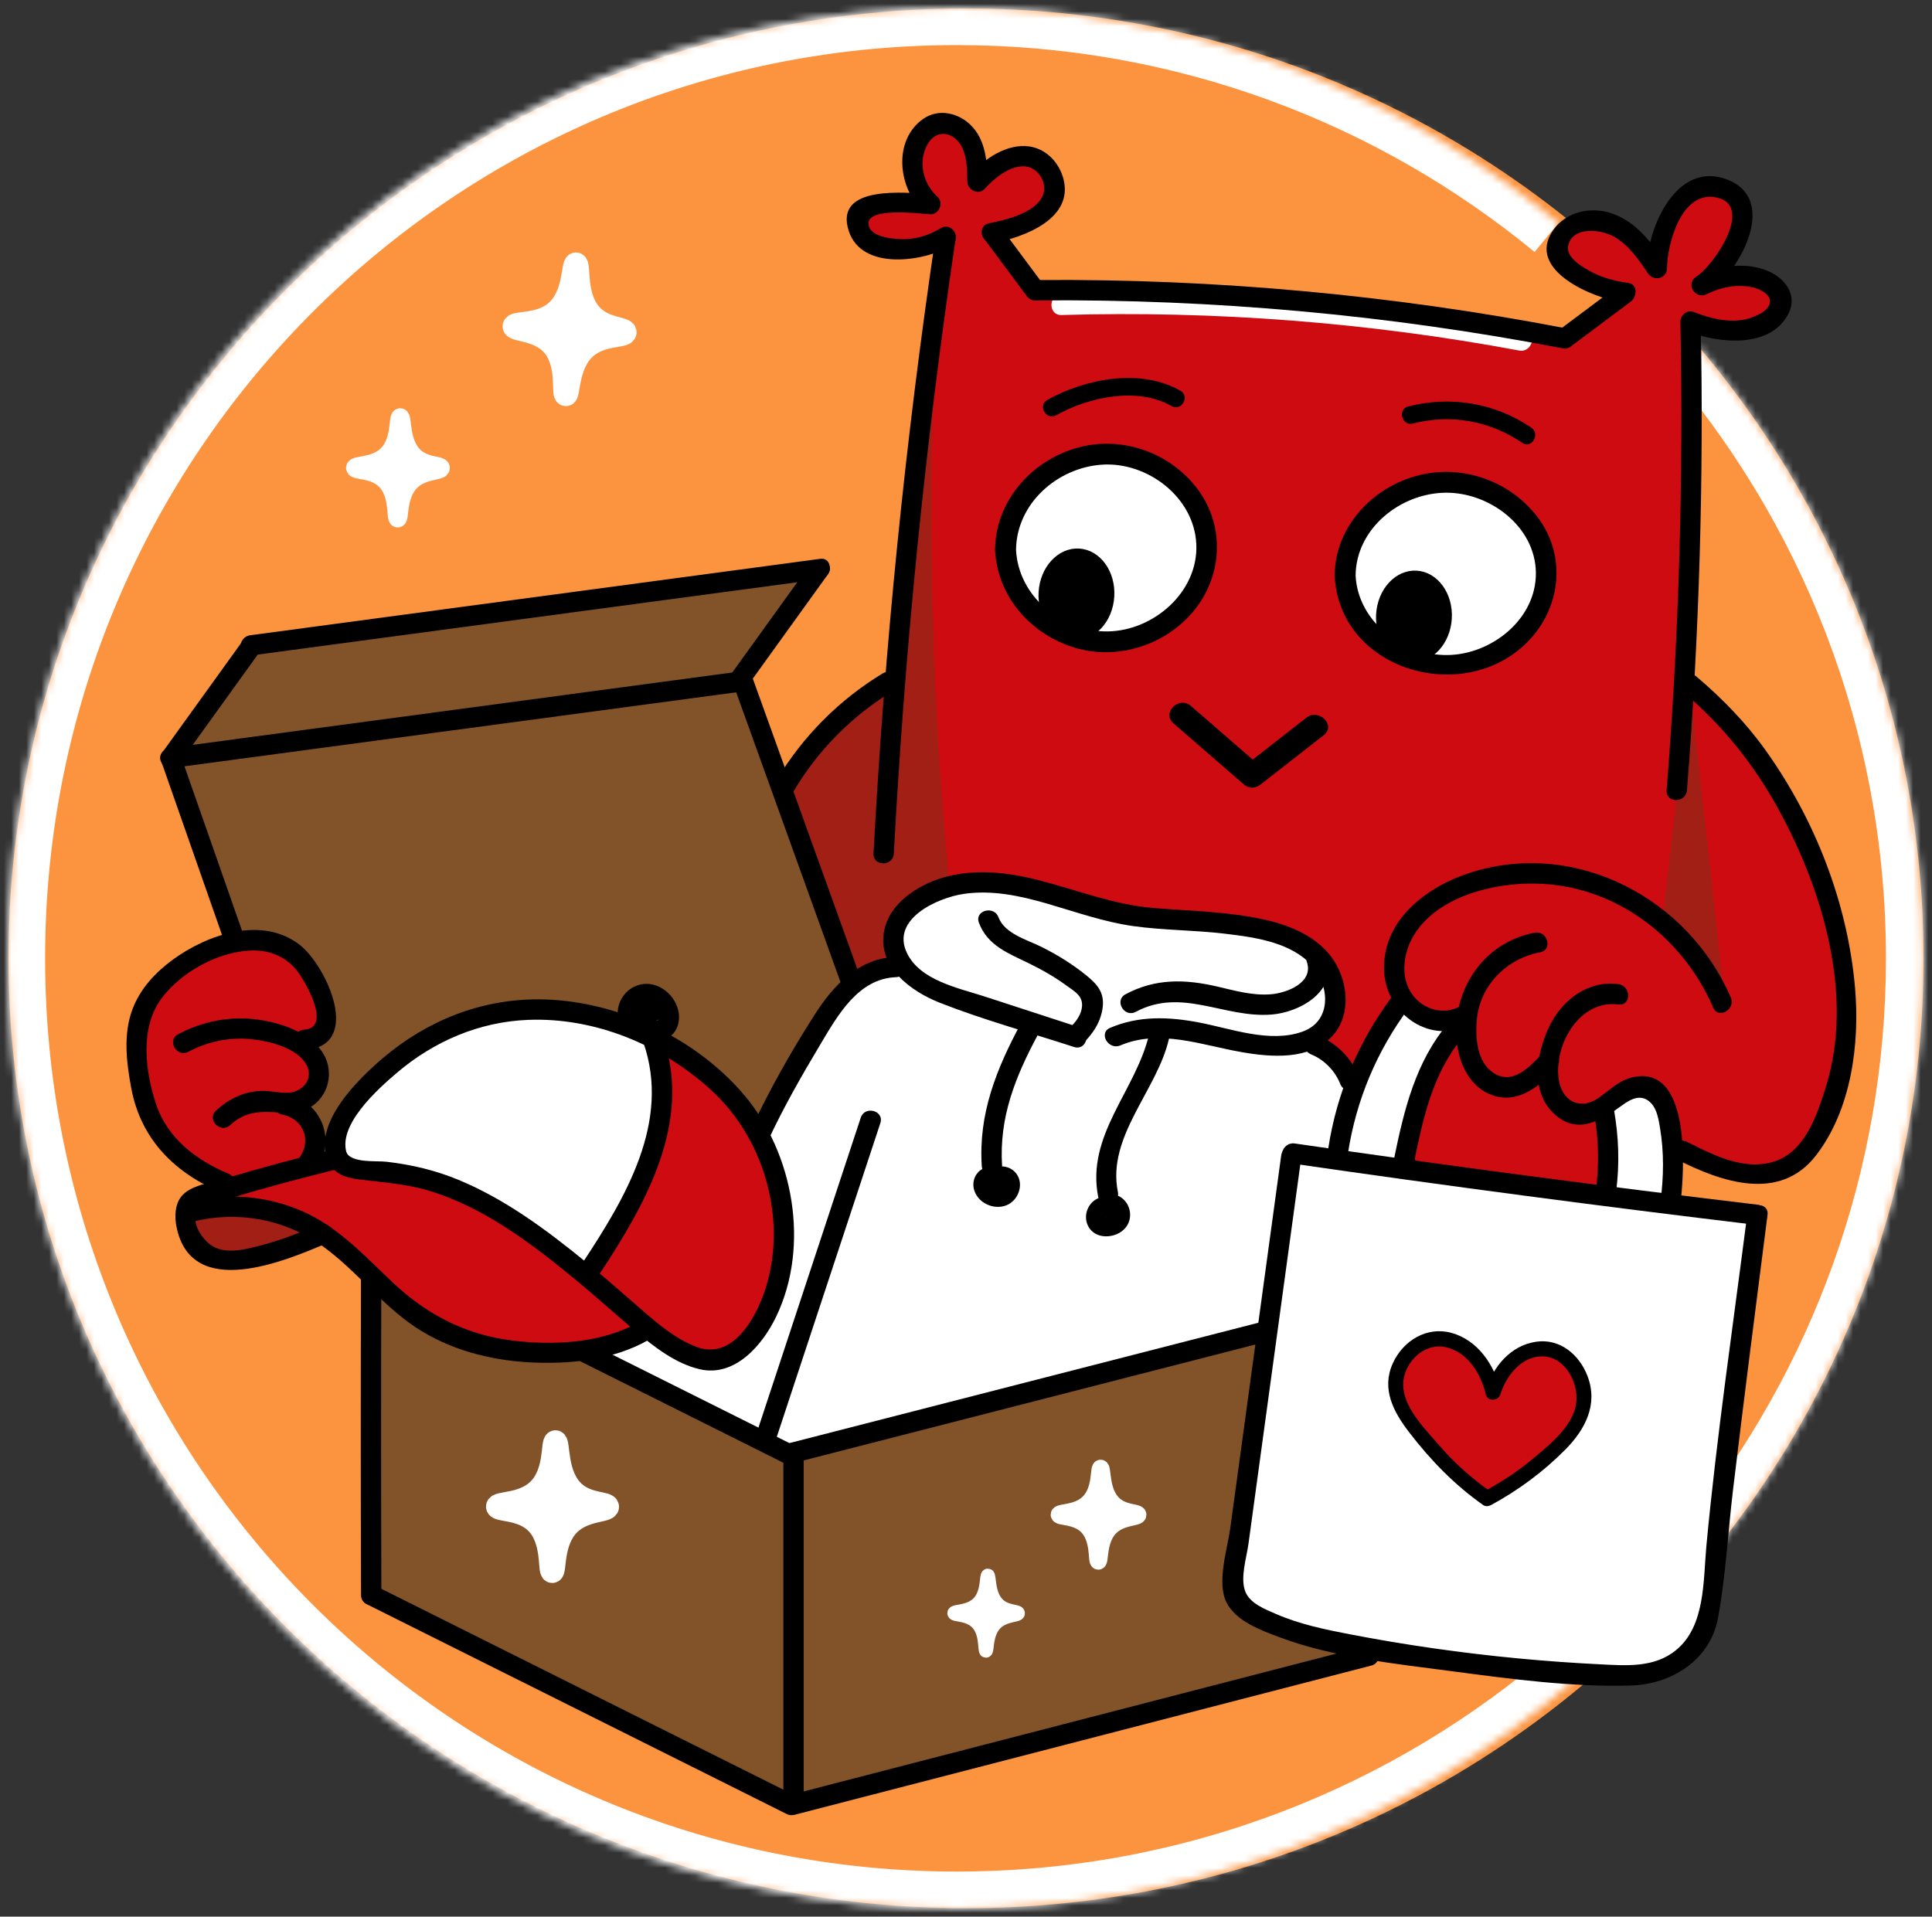
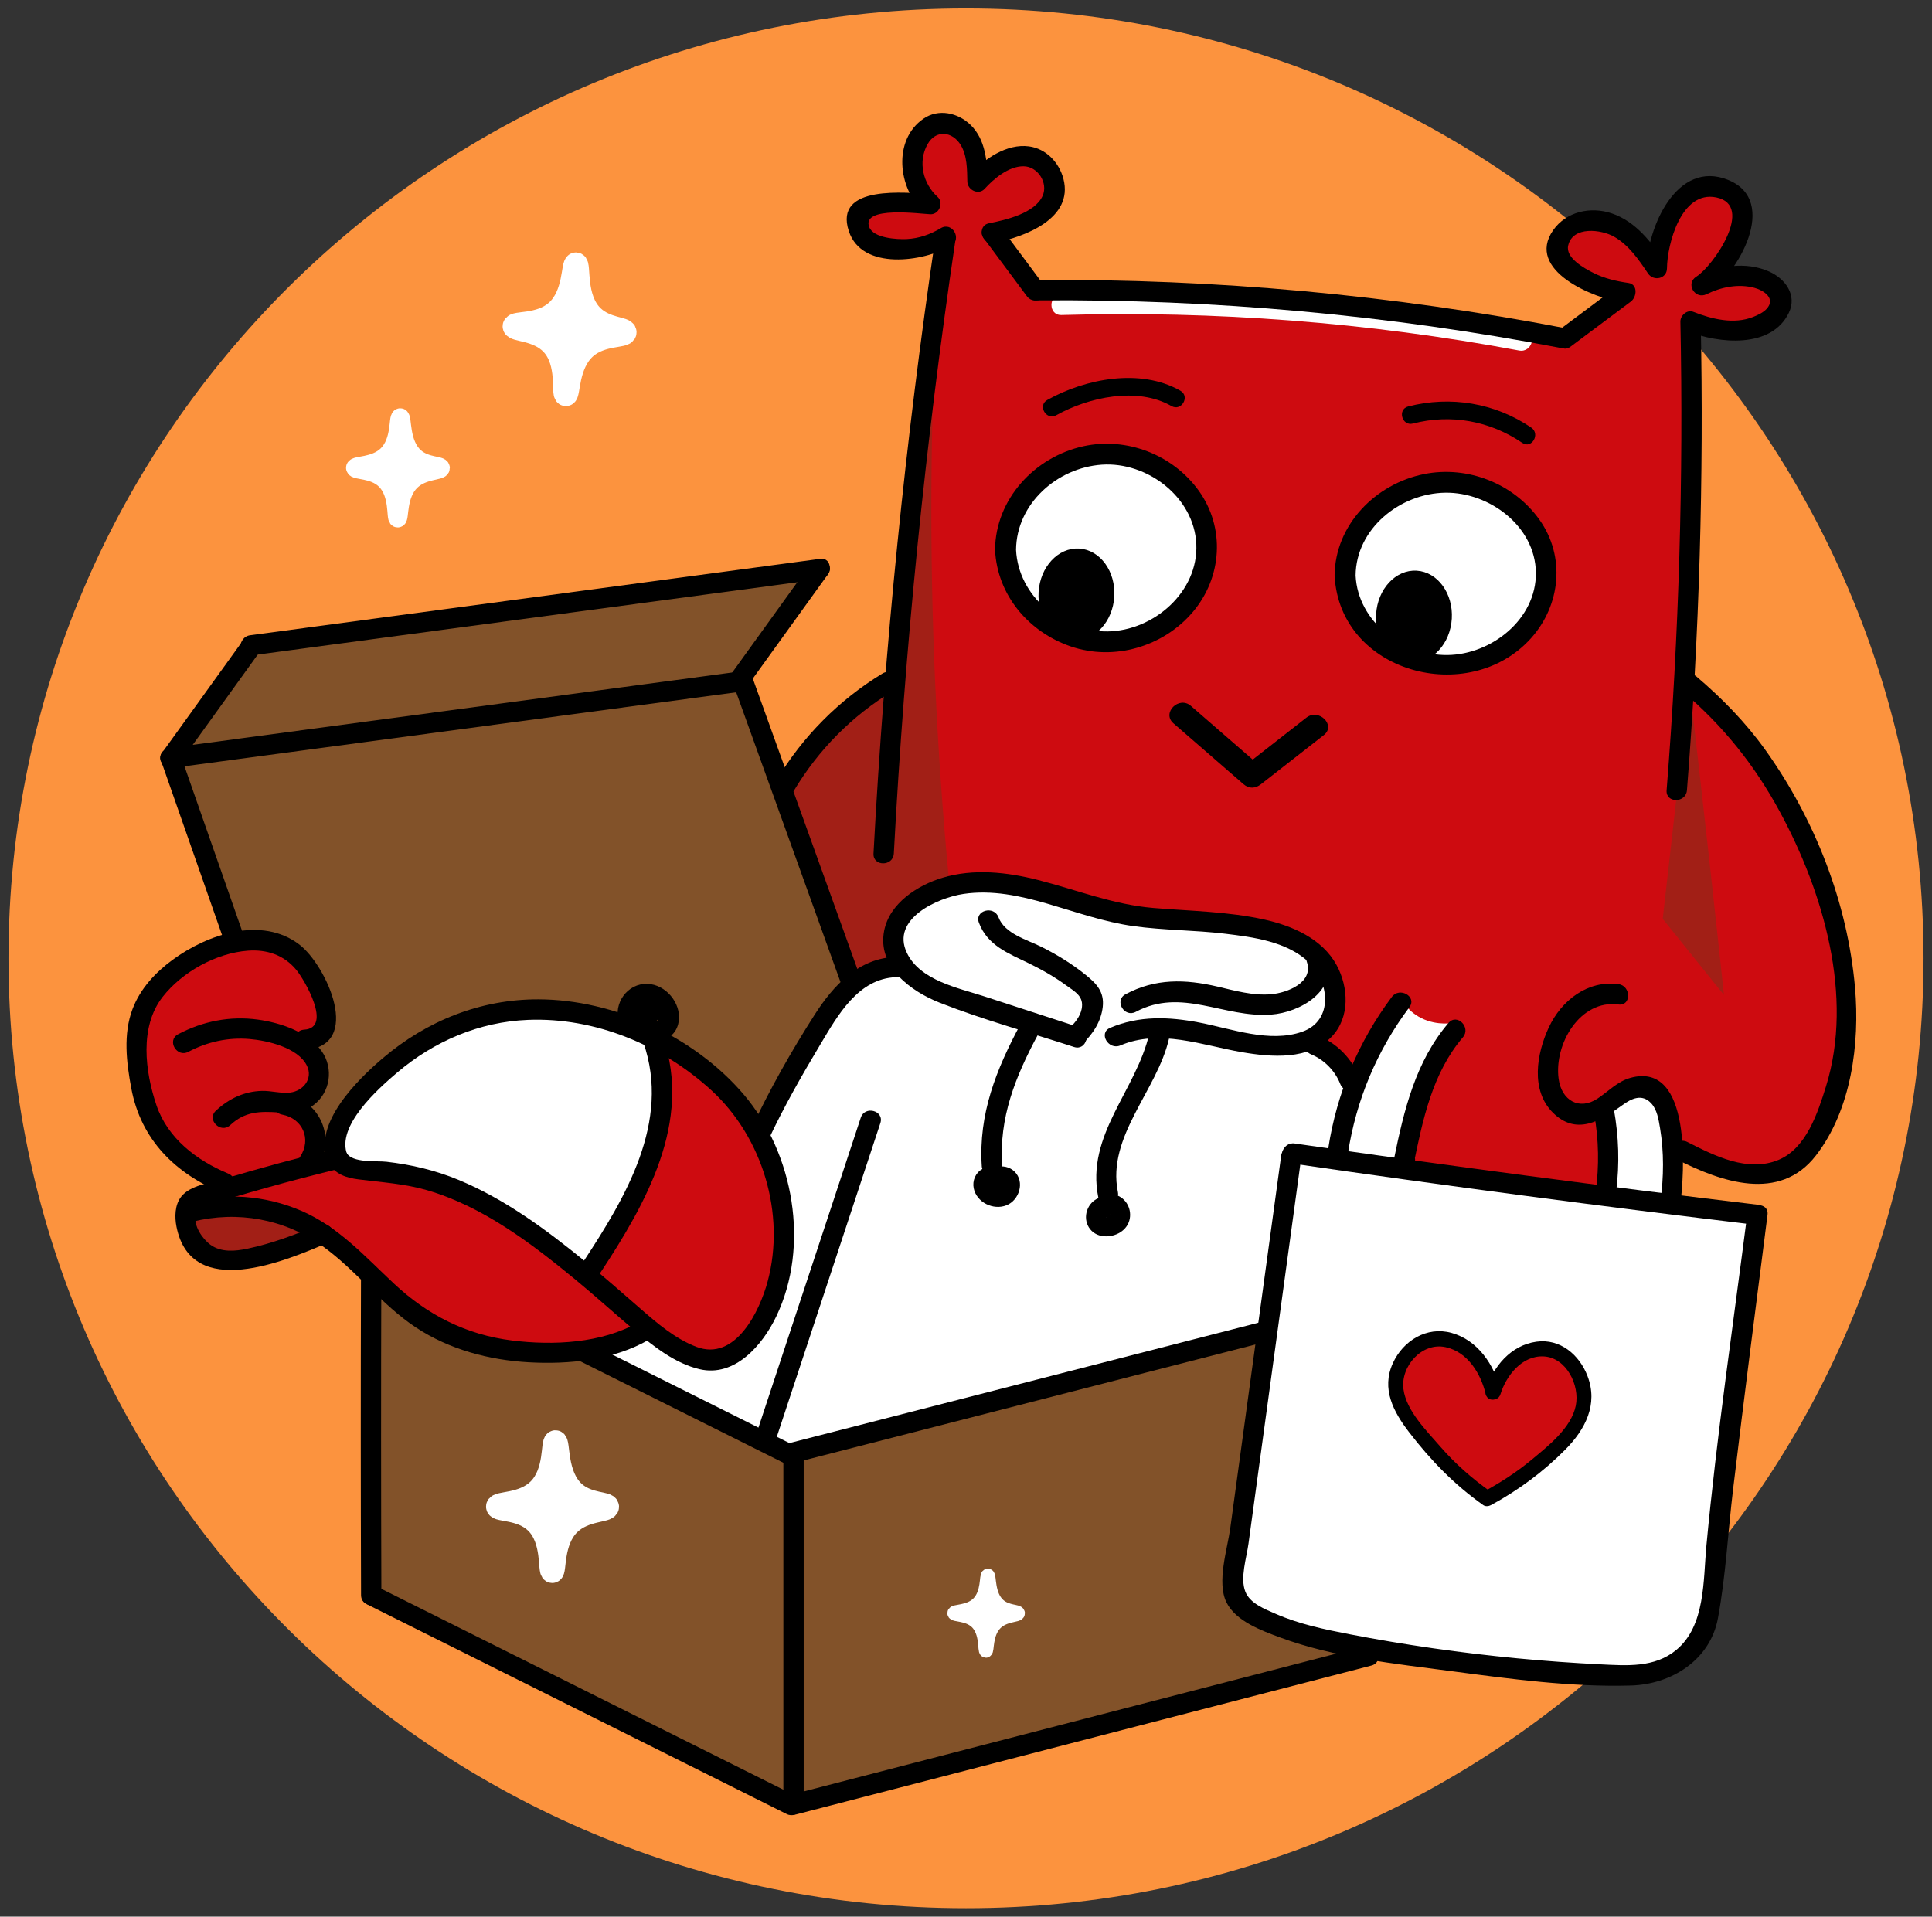
<svg xmlns="http://www.w3.org/2000/svg" width="257" height="255" viewBox="0 0 257 255" fill="none">
  <rect x="0" y="0" width="257" height="255" fill="#333333" stroke="none" />
  <path d="M128.501 253.872C198.847 253.872 255.874 197.294 255.874 127.5C255.874 57.707 198.847 1.128 128.501 1.128C58.154 1.128 1.127 57.707 1.127 127.5C1.127 197.294 58.154 253.872 128.501 253.872Z" fill="#FC933E" />
  <path d="M43.873 154.128C39.367 155.398 34.861 156.668 30.355 157.937C28.563 157.205 25.634 155.727 23.045 152.825C21.611 151.217 15.715 144.051 18.539 135.783C21.305 127.688 30.051 125.498 30.656 125.358C55.089 118.374 79.522 111.39 103.956 104.407C105.655 101.908 108.116 98.818 111.566 95.786C114.284 93.397 116.932 91.645 119.177 90.373C121.382 73.272 123.368 55.94 125.118 38.38C125.338 36.167 125.554 33.957 125.766 31.751C121.401 34.17 117.101 34.15 115.171 32.031C114.473 31.265 113.736 29.841 114.195 28.687C114.943 26.806 118.716 26.006 123.765 27.155C121.459 23.545 121.229 19.695 123.048 17.596C123.153 17.474 124.623 15.822 126.252 16.125C128.237 16.495 129.887 19.662 129.59 24.145C131.915 21.03 135.587 20.111 138.001 21.472C139.273 22.188 140.405 23.655 140.404 25.214C140.404 27.882 137.087 30.828 132.026 31.012C134.064 33.545 136.102 36.078 138.14 38.611C148.287 38.617 159.177 38.998 170.712 39.916C184.118 40.985 196.572 42.635 207.963 44.594C210.5 42.723 213.037 40.852 215.574 38.981C210.21 37.974 207.057 35.057 207.296 32.782C207.488 30.957 209.869 29.512 211.852 29.224C215.101 28.75 218.721 31.17 220.414 35.439C220.351 29.951 223.115 25.857 226.472 25.214C227.902 24.939 229.979 25.189 231.028 26.517C232.758 28.708 231.52 33.618 226.872 38.095C231.903 36.579 235.744 36.925 236.586 38.647C237.233 39.971 236.056 42.005 234.833 43.057C232.542 45.03 228.51 44.912 224.92 42.456C225.208 49.395 225.336 56.667 225.254 64.242C225.156 73.214 224.772 81.76 224.186 89.838C227.826 93.016 233.191 98.399 237.738 106.345C240.686 111.499 246.213 121.446 245.548 134.414C245.281 139.616 244.617 152.464 236.602 155.598C230.898 157.829 224.549 153.934 222.717 152.725C222.7 155.147 222.683 157.57 222.667 159.993C210.734 158.372 198.801 156.751 186.868 155.131C177.481 156.182 167.82 157.041 157.895 157.67C116.304 160.306 78.016 158.398 43.873 154.128Z" fill="#CE0B10" />
  <path d="M146.258 60.567C140.371 60.98 134.484 65.754 134.144 72.289C133.784 79.211 139.815 84.886 146.395 85.378C153.313 85.895 160.125 80.629 160.539 73.778C160.991 66.274 153.575 60.054 146.258 60.567Z" fill="white" />
  <path d="M191.084 64.173C185.197 64.586 179.31 69.36 178.97 75.895C178.61 82.816 184.641 88.492 191.222 88.983C198.14 89.5 204.952 84.235 205.365 77.384C205.818 69.88 198.401 63.66 191.084 64.173Z" fill="white" />
  <path d="M124.116 52.48C123.875 60.61 123.817 69.037 123.983 77.742C124.329 95.854 125.604 112.832 127.454 128.532C124.094 133.388 120.734 138.245 117.374 143.101C112.968 130.738 108.562 118.374 104.156 106.011C105.063 103.71 107.136 99.407 111.566 95.785C114.138 93.683 116.688 92.478 118.576 91.776C120.423 78.677 122.27 65.579 124.116 52.48Z" fill="#A21F16" />
  <path d="M224.72 90.974C223.541 101.399 222.361 111.825 221.182 122.25C223.897 125.625 226.611 129 229.326 132.375C228.714 126.639 228.091 120.903 227.457 115.166C226.565 107.098 225.653 99.034 224.72 90.974Z" fill="#A21F16" />
  <path d="M49.481 165.957C49.448 181.377 49.414 196.798 49.381 212.22C68.107 221.509 86.832 230.798 105.558 240.088C131.059 233.488 156.56 226.889 182.062 220.289C182.195 203.693 182.329 187.097 182.462 170.501C156.751 178.222 131.039 185.943 105.328 193.664C86.712 184.428 68.096 175.192 49.481 165.957Z" fill="#825229" />
  <path d="M43.339 154.729C42.271 152.145 41.203 149.561 40.135 146.977C40.419 146.766 41.985 145.564 42.271 143.368C42.595 140.883 41.012 139.176 40.803 138.958C41.583 138.508 42.535 137.777 43.072 136.619C44.63 133.266 41.761 128.398 38.199 126.193C35.655 124.618 33.003 124.553 31.523 124.656C28.831 116.681 26.138 108.706 23.445 100.731C26.769 95.818 30.093 90.905 33.417 85.991C58.577 82.44 83.736 78.888 108.895 75.336C105.535 80.326 102.175 85.316 98.815 90.306C103.733 103.583 108.65 116.86 113.568 130.136C112.585 131.327 111.603 132.574 110.631 133.879C106.462 139.47 103.274 145.02 100.817 150.185C99.011 147.551 92.467 138.715 80.323 135.549C77.539 134.824 68.155 132.523 58.359 137.086C56.117 138.131 50.497 140.84 46.543 147.111C44.695 150.043 43.8 152.818 43.339 154.729Z" fill="#825229" />
  <path d="M100.652 151.02C102.377 146.753 105.134 141.115 109.364 135.783C112.982 131.222 115.877 129.156 119.185 128.655C119.517 128.605 119.793 128.579 119.978 128.565C119.679 128.051 118.18 125.359 119.236 122.629C120.165 120.226 122.504 119.263 124.084 118.641C127.563 117.271 130.945 117.532 136.701 118.741C144.693 120.421 144.408 121.228 149.518 122.15C157.416 123.575 158.722 121.76 165.941 123.453C170.722 124.575 175.861 125.779 177.256 129.668C178.6 133.414 175.714 137.538 174.853 138.69C175.729 139.284 176.863 140.187 177.957 141.497C178.904 142.63 179.539 143.73 179.96 144.605C179.192 147.812 178.425 151.02 177.657 154.228C175.725 153.965 173.794 153.702 171.862 153.438C170.756 161.487 169.65 169.536 168.544 177.585C147.27 182.755 125.995 187.926 104.72 193.096C96.088 188.727 87.455 184.359 78.822 179.991C81.459 178.988 84.096 177.986 86.733 176.983C87.165 177.524 90.39 181.439 94.618 181.027C99.118 180.589 101.411 175.575 102.555 173.074C105.017 167.69 104.219 162.571 103.757 159.842C103.095 155.935 101.708 152.925 100.652 151.02Z" fill="white" />
  <path d="M77.92 168.897C80.041 166.786 84.347 161.931 86.464 154.305C88.43 147.223 87.532 141.268 86.895 138.361C83.86 136.863 77.288 134.162 68.841 134.948C67.954 135.03 58.972 135.98 51.084 142.299C49.463 143.597 45.852 146.754 44.809 151.388C44.413 153.148 44.643 153.986 45.009 154.529C46.22 156.32 49.368 155.549 52.553 155.665C56.037 155.792 59.771 157.888 67.24 162.08C70.032 163.648 73.734 165.884 77.92 168.897Z" fill="white" />
  <path d="M78.32 169.565C80.453 167.042 83.181 163.213 85.23 158.037C88.257 150.388 88.305 143.569 88.033 139.692C90.219 140.437 93.688 141.954 96.845 145.105C103.266 151.516 103.526 159.824 103.654 163.951C103.751 167.059 103.991 174.757 99.549 178.688C98.839 179.316 96.789 181.129 94.141 180.993C92.606 180.914 91.481 180.211 90.837 179.79C86.102 176.698 79.669 170.808 78.32 169.565Z" fill="#CE0B10" />
  <path d="M86.432 176.783C82.214 178.815 74.948 181.388 66.705 179.69C60.638 178.44 56.123 175.305 53.486 173.475C46.528 168.643 45.963 165.349 40.368 162.448C35.743 160.049 30.907 159.593 26.75 159.842C32.491 158.104 38.232 156.366 43.973 154.629C44.67 154.878 45.782 155.239 47.178 155.531C50.266 156.177 52.659 156.046 53.286 156.032C56.734 155.952 60.765 158.111 66.204 161.646C74.687 167.159 81.935 172.989 86.432 176.783Z" fill="#CE0B10" />
  <path d="M41.62 164.252C35.279 168.41 28.926 168.701 26.299 165.857C25.774 165.287 24.955 164.113 24.848 161.847C26.295 161.275 28.515 160.618 31.256 160.644C36.495 160.692 40.224 163.199 41.62 164.252Z" fill="#A21F16" />
  <path d="M233.432 161.947C229.683 161.339 225.936 160.732 222.187 160.124C222.315 158.99 223.421 148.571 220.213 145.707C219.977 145.497 219.398 144.98 218.511 144.805C215.943 144.3 213.612 147.216 213.304 147.612C213.404 151.488 213.505 155.364 213.605 159.24C204.826 157.904 196.047 156.567 187.268 155.23C187.557 152.263 188.208 148.487 189.672 144.304C190.822 141.016 192.196 138.268 193.477 136.084C192.768 136.193 190.394 136.465 188.27 134.981C187.53 134.465 187.016 133.871 186.668 133.377C184.827 135.562 182.455 138.86 180.559 143.301C178.731 147.585 177.98 151.443 177.655 154.228C175.72 153.86 173.783 153.493 171.848 153.126C169.311 171.771 166.774 190.417 164.237 209.062C164.13 209.384 163.509 211.372 164.638 213.373C165.583 215.049 167.139 215.639 167.541 215.778C174.115 217.795 181.876 219.701 190.673 220.991C200.581 222.444 209.492 222.774 217.008 222.595C217.821 222.641 220.95 222.723 223.818 220.49C226.25 218.596 227.074 216.144 227.323 215.277C229.359 197.5 231.396 179.724 233.432 161.947Z" fill="white" />
  <path d="M198.616 185.227C197.61 180.374 193.643 177.581 190.439 178.183C188.029 178.636 186.113 180.999 185.703 183.329C185.177 186.319 187.246 188.753 190.185 192.359C191.739 194.266 194.193 196.875 197.818 199.371C198.728 198.889 199.831 198.258 201.051 197.451C201.342 197.258 203.356 195.919 204.985 194.474C207.863 191.923 210.76 189.356 210.731 185.969C210.71 183.49 209.118 180.221 206.287 179.568C203.363 178.894 199.722 181.147 198.616 185.227Z" fill="#CE0B10" />
  <path d="M199.594 184.957C198.783 181.585 196.582 178.301 193.077 177.333C189.795 176.427 186.64 178.375 185.278 181.375C183.73 184.786 185.353 187.832 187.454 190.565C190.314 194.285 193.462 197.535 197.307 200.247C197.603 200.457 198.029 200.41 198.33 200.247C201.964 198.281 205.304 195.807 208.215 192.869C210.881 190.179 212.613 186.853 211.177 183.083C210.096 180.245 207.535 178.065 204.376 178.506C200.961 178.984 198.614 181.816 197.639 184.957C197.251 186.208 199.208 186.742 199.594 185.497C200.361 183.026 202.454 180.32 205.344 180.466C208.363 180.618 210.165 184.292 209.616 187.011C209.014 189.994 205.932 192.389 203.714 194.232C201.736 195.876 199.565 197.272 197.307 198.494C197.648 198.494 197.989 198.494 198.33 198.494C195.844 196.74 193.565 194.742 191.572 192.439C189.761 190.345 187.07 187.698 186.692 184.825C186.29 181.771 189.156 178.547 192.298 179.234C195.258 179.882 196.98 182.761 197.639 185.497C197.945 186.767 199.901 186.229 199.594 184.957Z" fill="black" />
  <path d="M156.097 96.237C159.205 98.937 162.313 101.636 165.421 104.336C166.153 104.971 166.996 104.916 167.739 104.336C170.527 102.157 173.315 99.978 176.103 97.799C177.764 96.5 175.429 94.193 173.785 95.478C170.997 97.657 168.209 99.836 165.421 102.015C166.194 102.015 166.966 102.015 167.739 102.015C164.631 99.316 161.523 96.616 158.415 93.917C156.828 92.539 154.5 94.85 156.097 96.237Z" fill="black" />
  <path d="M141.194 41.913C161.599 41.319 182.015 42.888 202.082 46.637C203.812 46.96 204.553 44.308 202.813 43.983C182.506 40.189 161.844 38.559 141.194 39.161C139.429 39.212 139.421 41.965 141.194 41.913Z" fill="white" />
  <path d="M140.501 55.247C144.827 52.828 151.298 51.42 155.835 54.024C157.152 54.78 158.34 52.743 157.024 51.988C151.727 48.948 144.395 50.368 139.312 53.211C137.989 53.951 139.175 55.989 140.501 55.247Z" fill="black" />
  <path d="M187.952 56.35C193.015 55.047 198.18 55.989 202.499 58.922C203.756 59.776 204.936 57.734 203.687 56.886C198.864 53.61 192.962 52.626 187.325 54.076C185.858 54.454 186.48 56.729 187.952 56.35Z" fill="black" />
  <path d="M171.501 154.743C192.222 157.748 212.98 160.496 233.77 162.982C235.494 163.188 235.479 160.48 233.77 160.275C213.22 157.817 192.702 155.104 172.22 152.133C170.518 151.886 169.783 154.494 171.501 154.743Z" fill="black" />
  <path d="M215.294 130.936C211.179 130.387 207.69 133.109 206.015 136.715C204.404 140.187 203.569 145.06 206.579 148.041C209.673 151.106 212.9 149.167 215.792 147.047C217.032 146.138 218.406 145.486 219.625 146.763C220.435 147.611 220.636 148.973 220.824 150.092C221.357 153.273 221.319 156.576 220.885 159.764C220.653 161.468 223.258 162.205 223.492 160.484C224.068 156.259 225.136 141.084 216.848 143.412C215.167 143.884 213.959 145.188 212.548 146.134C210.076 147.792 207.723 146.405 207.334 143.542C206.706 138.926 210.159 132.957 215.295 133.642C217.014 133.871 216.997 131.162 215.294 130.936Z" fill="black" />
-   <path d="M204.158 124.089C197.286 125.381 193.095 131.768 193.78 138.568C194.081 141.559 195.567 144.754 198.631 145.753C202.047 146.867 204.859 144.455 207.019 142.112C208.198 140.833 206.29 138.914 205.107 140.198C203.495 141.946 201.248 144.382 198.715 142.775C196.462 141.346 196.241 138.111 196.447 135.707C196.844 131.096 200.419 127.536 204.876 126.698C206.585 126.378 205.861 123.769 204.158 124.089Z" fill="black" />
-   <path d="M230.233 132.699C224.559 119.616 209.899 111.758 195.944 115.988C189.922 117.814 183.656 122.434 184.133 129.444C184.512 135.019 190.465 139.161 195.606 136.205C197.114 135.338 195.754 132.998 194.241 133.868C192.087 135.107 189.34 134.33 187.895 132.355C186.132 129.945 186.699 126.497 188.255 124.14C191.327 119.488 197.854 117.701 203.11 117.56C214.081 117.265 223.608 124.17 227.899 134.065C228.59 135.659 230.92 134.282 230.233 132.699Z" fill="black" />
  <path d="M185.15 132.632C180.711 138.557 177.82 145.436 176.694 152.757C176.432 154.461 179.037 155.195 179.302 153.476C180.396 146.354 183.166 139.763 187.485 133.998C188.529 132.604 186.183 131.253 185.15 132.632Z" fill="black" />
  <path d="M192.686 136.095C188.29 141.239 186.75 147.744 185.429 154.223C185.131 155.684 187.089 156.639 187.9 155.266C187.949 155.182 187.999 155.098 188.048 155.014C188.936 153.512 186.6 152.148 185.714 153.648C185.664 153.732 185.615 153.816 185.565 153.9C186.389 154.248 187.212 154.595 188.036 154.943C189.25 148.989 190.543 142.752 194.597 138.009C195.723 136.692 193.819 134.769 192.686 136.095Z" fill="black" />
  <path d="M212.07 148.259C212.681 151.677 212.723 155.088 212.278 158.528C212.055 160.25 214.761 160.234 214.982 158.528C215.46 154.835 215.332 151.202 214.677 147.54C214.371 145.828 211.765 146.553 212.07 148.259Z" fill="black" />
  <path d="M223.079 154.265C228.942 157.237 236.712 159.989 241.556 153.739C246.282 147.639 247.414 138.826 246.761 131.387C245.767 120.067 241.409 108.957 234.803 99.735C232.202 96.104 229.074 92.909 225.676 90.017C224.358 88.895 222.436 90.8 223.764 91.931C229.209 96.564 233.377 101.747 236.769 108.014C242.546 118.686 246.616 132.564 242.903 144.526C241.812 148.038 240.286 152.77 236.596 154.31C232.487 156.023 228.077 153.77 224.444 151.928C222.895 151.143 221.524 153.476 223.079 154.265Z" fill="black" />
  <path d="M105.879 194.567C126.755 189.209 147.631 183.85 168.506 178.492C170.191 178.06 169.477 175.448 167.788 175.882C146.912 181.24 126.036 186.599 105.16 191.957C103.476 192.39 104.19 195.001 105.879 194.567Z" fill="black" />
  <path d="M105.918 241.392C131.419 234.793 156.92 228.193 182.422 221.594C184.105 221.158 183.392 218.547 181.703 218.984C156.202 225.583 130.7 232.183 105.199 238.782C103.515 239.218 104.229 241.829 105.918 241.392Z" fill="black" />
  <path d="M104.205 193.273C104.205 208.777 104.205 224.282 104.205 239.786C104.205 241.528 106.909 241.531 106.909 239.786C106.909 224.282 106.909 208.777 106.909 193.273C106.909 191.532 104.205 191.529 104.205 193.273Z" fill="black" />
  <path d="M48.018 170.371C47.979 184.321 47.98 198.27 48.028 212.22C48.035 213.961 50.738 213.964 50.732 212.22C50.683 198.27 50.682 184.321 50.722 170.371C50.727 168.63 48.023 168.627 48.018 170.371Z" fill="black" />
  <path d="M43.744 154.73C44.586 156.239 46.056 156.696 47.677 156.906C50.766 157.305 53.811 157.474 56.827 158.353C64.216 160.507 70.675 165.41 76.533 170.237C79.214 172.445 81.78 174.783 84.433 177.021C86.935 179.131 89.811 181.405 93.063 182.166C97.764 183.265 101.437 178.945 103.255 175.16C107.758 165.779 105.605 153.422 98.907 145.585C92.342 137.905 81.699 132.985 71.625 132.957C63.906 132.936 56.77 135.811 50.92 140.786C47.667 143.553 41.56 149.477 43.608 154.407C44.267 155.992 46.884 155.297 46.215 153.688C44.621 149.85 50.357 144.804 52.832 142.7C57.748 138.523 63.754 135.949 70.231 135.689C79.166 135.331 88.052 139.039 94.62 145.049C101.444 151.293 104.528 161.517 102.111 170.501C101.045 174.466 97.816 181.173 92.626 179.188C89.82 178.116 87.437 176.07 85.203 174.121C82.774 172.001 80.354 169.878 77.857 167.84C72.682 163.617 67.206 159.552 61.001 156.977C57.924 155.7 54.724 154.944 51.418 154.565C50.068 154.409 46.862 154.768 46.079 153.364C45.23 151.843 42.894 153.206 43.744 154.73Z" fill="black" />
  <path d="M44.675 152.819C39.635 154.047 34.626 155.393 29.655 156.878C27.927 157.395 25.292 157.689 24.098 159.213C23.249 160.295 23.217 161.918 23.477 163.214C25.459 173.097 37.97 167.766 43.724 165.294C45.318 164.61 43.942 162.278 42.359 162.957C39.332 164.258 36.144 165.449 32.912 166.129C31.282 166.471 29.43 166.646 27.997 165.61C26.956 164.858 25.688 163.041 26.047 161.666C26.458 160.096 29.472 159.756 30.788 159.365C32.308 158.913 33.831 158.474 35.357 158.047C38.687 157.116 42.035 156.248 45.394 155.428C47.084 155.017 46.368 152.406 44.675 152.819Z" fill="black" />
  <path d="M25.599 162.545C31.582 161.042 37.857 162.174 42.887 165.777C47.373 168.99 50.703 173.555 55.327 176.613C59.765 179.547 65.054 180.948 70.327 181.246C75.658 181.547 81.595 180.967 86.291 178.258C87.799 177.389 86.439 175.049 84.927 175.921C80.058 178.729 73.573 179.028 68.099 178.344C62.016 177.585 56.865 174.951 52.416 170.786C48.569 167.183 45.016 163.212 40.08 161.087C35.259 159.012 29.958 158.66 24.881 159.935C23.194 160.359 23.908 162.969 25.599 162.545Z" fill="black" />
  <path d="M85.591 138.721C89.249 149.268 83.199 159.345 77.574 167.893C76.615 169.352 78.954 170.709 79.909 169.259C85.932 160.105 92.1 149.254 88.198 138.002C87.631 136.366 85.018 137.069 85.591 138.721Z" fill="black" />
  <path d="M84.82 134.838C84.586 133.508 86.376 133.401 87.063 134.104C87.358 134.405 87.779 135.067 87.61 135.509C87.522 135.742 87.591 135.763 87.406 135.758C87.295 135.705 87.21 135.622 87.151 135.511C86.976 135.07 86.552 134.957 85.878 135.17C86.886 136.571 89.232 135.221 88.213 133.804C87.455 132.751 86.144 132.603 85.157 133.501C84.253 134.324 84.215 135.718 84.756 136.75C86.004 139.135 89.543 138.956 90.218 136.229C90.803 133.866 88.94 131.322 86.602 130.945C83.911 130.512 81.76 132.973 82.213 135.558C82.513 137.27 85.119 136.544 84.82 134.838Z" fill="black" />
  <path d="M77.005 181.019C86.219 185.624 95.433 190.228 104.646 194.832C106.199 195.608 107.569 193.274 106.011 192.495C96.797 187.89 87.583 183.287 78.37 178.682C76.817 177.906 75.447 180.24 77.005 181.019Z" fill="black" />
  <path d="M48.8 213.438C67.415 222.741 86.031 232.043 104.647 241.345C106.199 242.121 107.57 239.787 106.011 239.008C87.396 229.706 68.78 220.403 50.165 211.101C48.612 210.325 47.242 212.659 48.8 213.438Z" fill="black" />
  <path d="M143.598 136.689C139.39 135.318 135.183 133.948 130.976 132.578C127.472 131.436 122.401 130.462 120.638 126.779C118.473 122.255 124.721 119.442 128.185 118.93C131.957 118.372 135.701 119.18 139.314 120.228C143.118 121.331 146.855 122.671 150.795 123.219C154.824 123.779 158.909 123.739 162.948 124.225C166.721 124.679 171.077 125.257 174.005 127.921C176.819 130.481 177.481 135.762 173.239 137.262C168.897 138.798 163.828 136.866 159.529 136.042C155.484 135.266 151.515 135.108 147.668 136.751C146.072 137.432 147.449 139.764 149.033 139.088C154.263 136.855 159.922 139.072 165.182 139.983C169.101 140.662 174.153 141.074 177.168 137.903C179.598 135.347 179.396 131.342 177.802 128.407C175.886 124.88 171.898 123.164 168.165 122.338C163.315 121.265 158.35 121.212 153.424 120.801C148.098 120.358 143.224 118.391 138.091 117.082C133.962 116.03 129.53 115.537 125.382 116.78C122.054 117.777 118.335 120.174 117.614 123.824C116.666 128.627 121.17 131.904 125.052 133.427C130.853 135.702 136.956 137.369 142.879 139.298C144.537 139.839 145.248 137.226 143.598 136.689Z" fill="black" />
  <path d="M135.745 136.266C132.522 142.279 130.146 148.195 130.598 155.149C130.711 156.878 133.416 156.891 133.302 155.149C132.879 148.651 135.069 143.249 138.079 137.633C138.902 136.097 136.569 134.729 135.745 136.266Z" fill="black" />
  <path d="M132.984 155.218C132.197 155.114 131.361 155.15 130.651 155.544C129.753 156.043 129.325 157.097 129.525 158.087C129.906 159.979 132.138 161.053 133.886 160.355C135.588 159.676 136.357 157.242 134.954 155.869C133.656 154.597 131.206 155.158 130.778 156.99C130.383 158.685 132.99 159.408 133.386 157.71C133.455 157.412 133.28 157.812 133.189 157.89C133.413 157.697 133.239 157.933 133.14 157.873C133.361 158.009 133.107 157.772 133.009 157.751C132.831 157.713 133.129 157.618 132.973 157.793C133.126 157.622 132.853 157.886 132.927 157.836C133.046 157.758 132.825 157.867 132.771 157.871C132.649 157.879 132.469 157.845 132.349 157.763C132.331 157.751 132.101 157.52 132.147 157.512C132.221 157.499 132.089 157.728 132.136 157.68C132.151 157.664 132.02 157.869 132.015 157.882C131.985 157.961 132.113 157.874 132.044 157.877C132.361 157.866 132.668 157.883 132.984 157.925C133.709 158.02 134.336 157.234 134.336 156.572C134.336 155.76 133.711 155.314 132.984 155.218Z" fill="black" />
  <path d="M152.895 137.467C151.167 145.073 144.417 150.965 146.096 159.3C146.44 161.006 149.046 160.284 148.703 158.581C147.212 151.177 153.94 145.064 155.503 138.186C155.887 136.49 153.282 135.766 152.895 137.467Z" fill="black" />
  <path d="M148.58 159.149C147.104 158.931 145.432 159.252 144.731 160.74C143.998 162.296 144.806 164.118 146.547 164.434C148.038 164.704 149.793 163.93 150.227 162.378C150.629 160.943 149.832 159.377 148.383 158.966C146.707 158.49 145.991 161.101 147.665 161.576C147.536 161.54 147.678 161.576 147.678 161.58C147.641 161.566 147.613 161.54 147.596 161.502C147.618 161.543 147.64 161.583 147.662 161.622C147.718 161.507 147.56 161.72 147.645 161.651C147.627 161.609 147.63 161.567 147.655 161.525C147.643 161.57 147.632 161.614 147.62 161.659C147.607 161.666 147.777 161.493 147.611 161.635C147.474 161.751 147.743 161.612 147.449 161.746C147.354 161.789 147.187 161.786 147.063 161.791C147.177 161.787 146.938 161.767 146.934 161.747C146.929 161.717 147.127 161.936 147.14 161.949C147.24 162.043 147.048 161.943 147.148 161.866C147.193 161.832 146.995 162.049 147.168 161.901C147.243 161.837 147.635 161.725 147.861 161.758C148.582 161.865 149.314 161.579 149.524 160.813C149.699 160.176 149.307 159.256 148.58 159.149Z" fill="black" />
  <path d="M143.988 138.873C145.382 137.588 146.482 135.878 146.691 133.953C146.907 131.958 145.881 130.877 144.41 129.695C142.596 128.235 140.615 127.015 138.534 125.976C136.628 125.025 133.645 124.236 132.824 122.042C132.22 120.425 129.606 121.125 130.217 122.761C131.35 125.792 134.104 126.82 136.818 128.143C138.567 128.995 140.274 129.959 141.845 131.111C143.005 131.962 144.226 132.552 143.884 134.245C143.664 135.337 142.862 136.236 142.076 136.959C140.793 138.141 142.709 140.051 143.988 138.873Z" fill="black" />
  <path d="M151.083 134.62C157.194 131.348 162.799 135.448 169.083 134.988C172.932 134.706 178.004 131.838 176.447 127.244C175.891 125.604 173.279 126.308 173.84 127.964C174.777 130.729 171.209 132.101 169.083 132.281C166.653 132.487 164.291 131.807 161.949 131.261C157.656 130.259 153.694 130.154 149.718 132.283C148.183 133.104 149.547 135.442 151.083 134.62Z" fill="black" />
  <path d="M119.186 127.302C114.219 127.487 110.881 131.066 108.361 135.008C105.247 139.878 102.366 144.972 99.916 150.207C99.183 151.775 101.513 153.151 102.251 151.573C104.288 147.221 106.671 143.057 109.135 138.936C111.43 135.098 114.149 130.197 119.186 130.008C120.92 129.943 120.929 127.237 119.186 127.302Z" fill="black" />
  <path d="M114.501 148.701C109.885 162.687 105.269 176.673 100.653 190.66C100.106 192.318 102.716 193.028 103.26 191.379C107.876 177.393 112.492 163.407 117.108 149.42C117.655 147.763 115.045 147.052 114.501 148.701Z" fill="black" />
  <path d="M174.453 140.299C176.174 141.011 177.603 142.483 178.285 144.214C178.916 145.816 181.532 145.118 180.893 143.495C179.825 140.783 177.859 138.801 175.172 137.689C174.492 137.407 173.692 137.993 173.509 138.634C173.287 139.409 173.782 140.021 174.453 140.299Z" fill="black" />
  <path d="M25.053 139.94C27.577 138.602 30.356 137.993 33.211 138.238C35.592 138.442 39.636 139.376 40.821 141.774C41.679 143.51 40.333 145.157 38.591 145.358C37.357 145.5 36.084 145.105 34.845 145.136C32.481 145.195 30.425 146.177 28.717 147.773C27.443 148.964 29.358 150.875 30.629 149.687C32.59 147.854 34.583 147.836 37.102 148.004C38.748 148.114 40.336 148.052 41.704 147.027C43.949 145.346 44.397 142.154 42.814 139.883C41.001 137.282 37.292 136.062 34.305 135.653C30.607 135.147 26.976 135.861 23.689 137.602C22.151 138.418 23.515 140.755 25.053 139.94Z" fill="black" />
  <path d="M30.372 156.142C26.203 154.418 22.309 151.467 20.813 147.05C19.29 142.551 18.533 136.606 21.63 132.637C24.224 129.313 28.771 126.791 32.986 126.482C35.496 126.298 37.769 127.054 39.405 129.022C40.472 130.306 44.282 136.766 40.464 136.991C38.735 137.093 38.723 139.801 40.464 139.698C48.404 139.229 43.416 128.441 39.847 125.69C34.809 121.808 27.564 124.327 22.972 127.69C20.663 129.381 18.653 131.54 17.628 134.252C16.365 137.595 16.819 141.344 17.46 144.774C18.748 151.664 23.325 156.135 29.653 158.752C31.26 159.417 31.96 156.799 30.372 156.142Z" fill="black" />
  <path d="M37.525 148.29C40.243 148.8 41.464 151.521 39.94 153.872C38.99 155.338 41.33 156.696 42.275 155.238C44.693 151.507 42.645 146.506 38.243 145.68C36.543 145.361 35.814 147.969 37.525 148.29Z" fill="black" />
  <path d="M21.419 101.202C24.197 109.14 26.974 117.078 29.752 125.016C30.323 126.649 32.937 125.946 32.359 124.296C29.581 116.358 26.804 108.42 24.026 100.482C23.454 98.849 20.841 99.552 21.419 101.202Z" fill="black" />
  <path d="M97.524 90.977C102.305 104.262 107.085 117.546 111.866 130.83C112.451 132.456 115.065 131.755 114.473 130.11C109.693 116.826 104.912 103.542 100.131 90.258C99.546 88.631 96.932 89.332 97.524 90.977Z" fill="black" />
  <path d="M22.722 102.196C47.997 98.806 73.272 95.416 98.547 92.026C100.247 91.799 100.269 89.089 98.547 89.32C73.272 92.709 47.997 96.099 22.722 99.489C21.023 99.717 21.001 102.427 22.722 102.196Z" fill="black" />
  <path d="M33.271 87.226C58.546 83.836 83.822 80.446 109.096 77.057C110.796 76.829 110.818 74.119 109.096 74.35C83.822 77.74 58.546 81.129 33.271 84.519C31.572 84.747 31.549 87.457 33.271 87.226Z" fill="black" />
  <path d="M32.251 85.308C28.686 90.258 25.121 95.209 21.556 100.159C20.537 101.574 22.881 102.927 23.89 101.525C27.455 96.575 31.02 91.625 34.585 86.674C35.604 85.259 33.26 83.906 32.251 85.308Z" fill="black" />
  <path d="M107.819 75.016C104.254 79.966 100.689 84.917 97.124 89.868C96.105 91.283 98.45 92.635 99.459 91.233C103.024 86.283 106.588 81.333 110.154 76.382C111.173 74.967 108.828 73.614 107.819 75.016Z" fill="black" />
  <path d="M124.463 31.391C120.434 58.637 117.667 86.057 116.196 113.561C116.102 115.302 118.807 115.296 118.899 113.561C120.358 86.3 123.077 59.116 127.07 32.11C127.321 30.406 124.717 29.671 124.463 31.391Z" fill="black" />
  <path d="M117.389 89.609C111.592 93.139 106.801 97.958 103.306 103.78C102.407 105.277 104.744 106.639 105.64 105.146C108.902 99.714 113.345 95.239 118.754 91.946C120.238 91.042 118.881 88.7 117.389 89.609Z" fill="black" />
  <path d="M130.86 31.694C132.774 34.267 134.687 36.84 136.601 39.413C137.629 40.794 139.976 39.446 138.936 38.047C137.022 35.474 135.108 32.901 133.195 30.328C132.167 28.947 129.819 30.295 130.86 31.694Z" fill="black" />
  <path d="M138.142 39.963C161.411 39.785 184.651 41.889 207.506 46.275C209.207 46.601 209.935 43.993 208.225 43.665C185.136 39.234 161.651 37.076 138.142 37.256C136.403 37.27 136.399 39.977 138.142 39.963Z" fill="black" />
  <path d="M125.16 30.351C123.74 31.196 122.263 31.725 120.6 31.807C119.344 31.868 116.2 31.697 115.63 30.22C114.526 27.36 122.52 28.461 123.765 28.508C124.91 28.551 125.584 26.98 124.721 26.198C122.793 24.451 122.058 21.534 123.392 19.182C124.507 17.215 126.681 17.481 127.785 19.274C128.663 20.7 128.643 22.55 128.678 24.164C128.702 25.283 130.172 26.018 130.985 25.12C132.207 23.774 134.169 22.12 136.135 22.124C138.054 22.128 139.438 24.345 138.703 26.031C137.677 28.384 133.764 29.269 131.566 29.706C129.861 30.045 130.583 32.655 132.285 32.316C136.288 31.519 142.839 29.088 141.46 23.8C140.892 21.624 139.157 19.779 136.878 19.477C133.92 19.085 130.958 21.128 129.073 23.206C129.843 23.525 130.612 23.844 131.381 24.163C131.323 21.525 131.117 18.581 129.11 16.623C127.435 14.99 124.83 14.418 122.832 15.8C118.736 18.634 119.464 25.081 122.808 28.112C123.127 27.342 123.445 26.572 123.764 25.802C120.643 25.683 110.868 24.479 112.906 30.734C114.643 36.066 122.928 34.827 126.523 32.688C128.019 31.799 126.661 29.458 125.16 30.351Z" fill="black" />
  <path d="M76.619 35.088C76.091 35.061 76.489 39.215 73.98 41.422C71.749 43.385 68.389 42.776 68.358 43.408C68.327 44.017 71.505 43.767 73.414 45.814C75.698 48.262 74.77 52.497 75.267 52.531C75.751 52.563 75.414 48.463 77.921 46.265C80.057 44.392 83.154 44.871 83.178 44.21C83.2 43.613 80.643 43.792 78.872 42.105C76.333 39.686 77.177 35.116 76.619 35.088Z" fill="white" stroke="white" stroke-width="3" stroke-miterlimit="10" />
  <path d="M53.24 55.479C52.83 55.48 53.306 58.674 51.458 60.482C49.813 62.09 47.192 61.756 47.193 62.246C47.195 62.717 49.641 62.395 51.199 63.899C53.064 65.698 52.518 69.008 52.904 69.014C53.28 69.02 52.852 65.865 54.7 64.064C56.275 62.529 58.688 62.773 58.679 62.262C58.672 61.8 56.704 62.042 55.266 60.81C53.205 59.045 53.672 55.478 53.24 55.479Z" fill="white" stroke="white" stroke-width="2.322" stroke-miterlimit="10" />
  <path d="M73.886 191.776C73.362 191.778 73.972 195.87 71.603 198.186C69.496 200.247 66.137 199.82 66.139 200.447C66.141 201.051 69.275 200.639 71.272 202.566C73.661 204.871 72.962 209.112 73.457 209.12C73.938 209.128 73.39 205.084 75.758 202.777C77.777 200.81 80.868 201.123 80.858 200.467C80.848 199.874 78.326 200.185 76.483 198.607C73.843 196.345 74.441 191.775 73.886 191.776Z" fill="white" stroke="white" stroke-width="2.975" stroke-miterlimit="10" />
  <path d="M131.403 209.56C131.097 209.561 131.453 211.949 130.071 213.3C128.841 214.503 126.881 214.253 126.883 214.619C126.884 214.972 128.712 214.731 129.878 215.855C131.271 217.2 130.864 219.675 131.152 219.68C131.433 219.684 131.113 217.325 132.495 215.979C133.672 214.831 135.476 215.014 135.47 214.632C135.464 214.286 133.992 214.467 132.918 213.546C131.377 212.226 131.726 209.559 131.403 209.56Z" fill="white" stroke="white" stroke-width="1.736" stroke-miterlimit="10" />
-   <path d="M146.41 195.276C146.033 195.277 146.472 198.224 144.766 199.891C143.249 201.375 140.831 201.067 140.832 201.519C140.833 201.954 143.09 201.657 144.528 203.044C146.248 204.704 145.745 207.758 146.101 207.764C146.447 207.769 146.053 204.858 147.758 203.197C149.211 201.781 151.437 202.006 151.429 201.534C151.422 201.107 149.606 201.331 148.28 200.195C146.379 198.566 146.809 195.275 146.41 195.276Z" fill="white" stroke="white" stroke-width="2.142" stroke-miterlimit="10" />
  <path d="M132.363 73.152C132.651 79.167 136.813 84.075 142.43 86.004C148.181 87.98 154.745 86.052 158.666 81.429C162.576 76.819 163.014 70.201 159.442 65.258C155.989 60.478 149.852 58.105 144.102 59.374C137.627 60.803 132.422 66.401 132.363 73.152C132.348 74.952 135.141 74.954 135.157 73.152C135.21 67.021 140.615 62.233 146.562 61.823C152.608 61.406 158.85 66.135 159.136 72.391C159.426 78.747 153.466 83.915 147.365 84.006C141.281 84.097 135.456 79.381 135.157 73.152C135.071 71.36 132.277 71.35 132.363 73.152Z" fill="black" />
  <path d="M177.533 76.574C178.19 89.538 195.384 94.099 203.641 84.935C207.606 80.534 208.269 74.037 204.777 69.138C201.347 64.324 195.229 61.913 189.446 63.071C182.985 64.364 177.589 69.819 177.533 76.574C177.519 78.374 180.312 78.376 180.327 76.574C180.379 70.32 186.263 65.626 192.28 65.552C198.121 65.481 204.231 70.02 204.307 76.188C204.382 82.359 198.419 87.081 192.552 87.15C186.6 87.22 180.64 82.76 180.327 76.574C180.237 74.783 177.442 74.772 177.533 76.574Z" fill="black" />
  <path d="M147.918 79.355C148.11 76.163 146.149 73.447 143.538 73.29C140.927 73.133 138.655 75.593 138.463 78.785C138.271 81.977 140.232 84.692 142.843 84.85C145.454 85.007 147.726 82.547 147.918 79.355Z" fill="black" stroke="black" stroke-width="0.615" stroke-miterlimit="10" />
  <path d="M192.816 82.296C193.008 79.104 191.047 76.389 188.436 76.231C185.825 76.074 183.553 78.534 183.361 81.726C183.169 84.918 185.13 87.634 187.741 87.791C190.352 87.948 192.624 85.488 192.816 82.296Z" fill="black" stroke="black" stroke-width="0.615" stroke-miterlimit="10" />
  <mask id="path-73-inside-1_1870_539" fill="white">
-     <path d="M210 223.062C187.841 242.335 158.913 254 127.265 254C57.53 254 1 197.364 1 127.5C1 57.636 57.53 1 127.265 1C157.647 1 185.524 11.752 207.311 29.664" />
-   </mask>
+     </mask>
  <path d="M127.265 254L127.265 249L127.264 249L127.265 254ZM210 223.062L206.719 219.289C185.434 237.802 157.66 249 127.265 249V254V259C160.165 259 190.248 246.868 213.281 226.834L210 223.062ZM127.265 254L127.264 249C60.301 249 6 194.611 6 127.5H1H-4C-4 200.117 54.76 259 127.265 259L127.265 254ZM1 127.5H6C6 60.389 60.301 6 127.265 6V1V-4C54.76 -4 -4 54.884 -4 127.5H1ZM127.265 1V6C156.446 6 183.21 16.322 204.135 33.526L207.311 29.664L210.486 25.802C187.838 7.181 158.849 -4 127.265 -4V1Z" fill="white" mask="url(#path-73-inside-1_1870_539)" />
  <mask id="path-75-inside-2_1870_539" fill="white">
-     <path d="M224.611 44.568C244.083 66.762 255.874 95.765 255.874 127.5C255.874 157.123 245.6 184.365 228.396 205.911" />
-   </mask>
+     </mask>
  <path d="M224.611 44.568L220.853 47.866C239.558 69.186 250.874 97.028 250.874 127.5H255.874H260.874C260.874 94.501 248.608 64.338 228.37 41.271L224.611 44.568ZM255.874 127.5H250.874C250.874 155.945 241.014 182.096 224.489 202.791L228.396 205.911L232.303 209.031C250.187 186.633 260.874 158.3 260.874 127.5H255.874Z" fill="white" mask="url(#path-75-inside-2_1870_539)" />
  <path d="M170.426 153.749C168.169 170.269 165.912 186.788 163.655 203.308C163.275 206.088 161.824 210.488 163.142 213.173C164.385 215.704 167.843 216.95 170.303 217.862C177.47 220.519 185.565 221.348 193.101 222.343C200.91 223.373 209.073 224.48 216.964 224.248C222.332 224.09 227.495 220.873 228.527 215.293C229.568 209.66 229.86 203.826 230.542 198.131C232.001 185.956 233.566 173.792 235.121 161.629C235.342 159.906 232.636 159.922 232.418 161.629C230.545 176.275 228.375 190.935 226.991 205.639C226.558 210.249 226.876 216.3 222.977 219.521C220.1 221.897 216.414 221.606 212.919 221.433C209.237 221.251 205.56 220.985 201.89 220.636C194.378 219.92 186.9 218.85 179.49 217.42C176.178 216.781 172.825 216.081 169.721 214.723C168.235 214.072 166.269 213.327 165.655 211.75C164.946 209.93 165.817 207.284 166.079 205.367C168.397 188.402 170.715 171.435 173.033 154.469C173.266 152.766 170.661 152.029 170.426 153.749Z" fill="black" />
  <path d="M208.916 46.124C211.592 44.123 214.267 42.121 216.942 40.12C217.738 39.525 217.909 37.83 216.619 37.646C215.017 37.418 213.426 37.048 211.972 36.315C210.697 35.672 208.23 34.306 208.604 32.667C209.205 30.035 213.022 30.531 214.7 31.485C216.67 32.606 217.99 34.549 219.227 36.386C219.957 37.47 221.735 37.103 221.746 35.703C221.772 32.489 223.652 25.3 228.311 26.269C233.47 27.341 227.898 35.408 225.656 36.802C224.166 37.729 225.468 39.904 227.021 39.139C228.959 38.184 231.264 37.723 233.394 38.3C234.661 38.644 236.236 39.717 235.016 41.076C234.558 41.584 233.835 41.919 233.218 42.165C230.652 43.188 227.712 42.461 225.241 41.483C224.419 41.158 223.514 41.982 223.53 42.788C223.957 63.59 223.345 84.401 221.698 105.142C221.56 106.879 224.265 106.87 224.402 105.142C226.049 84.401 226.66 63.59 226.234 42.788C225.663 43.223 225.093 43.658 224.522 44.093C228.574 45.696 235.617 46.447 237.951 41.629C239.103 39.251 237.472 37.065 235.306 36.113C232.21 34.753 228.593 35.355 225.656 36.802C226.111 37.581 226.566 38.361 227.02 39.14C231.181 36.552 236.735 26.755 229.926 23.958C223.024 21.124 219.084 30.385 219.041 35.703C219.881 35.476 220.721 35.248 221.56 35.021C219.726 32.297 217.634 29.477 214.389 28.387C211.599 27.448 208.344 28.133 206.598 30.64C202.887 35.971 212.018 39.703 215.898 40.257C215.791 39.432 215.683 38.608 215.575 37.784C212.9 39.785 210.225 41.787 207.549 43.788C206.174 44.818 207.52 47.169 208.916 46.124Z" fill="black" />
</svg>